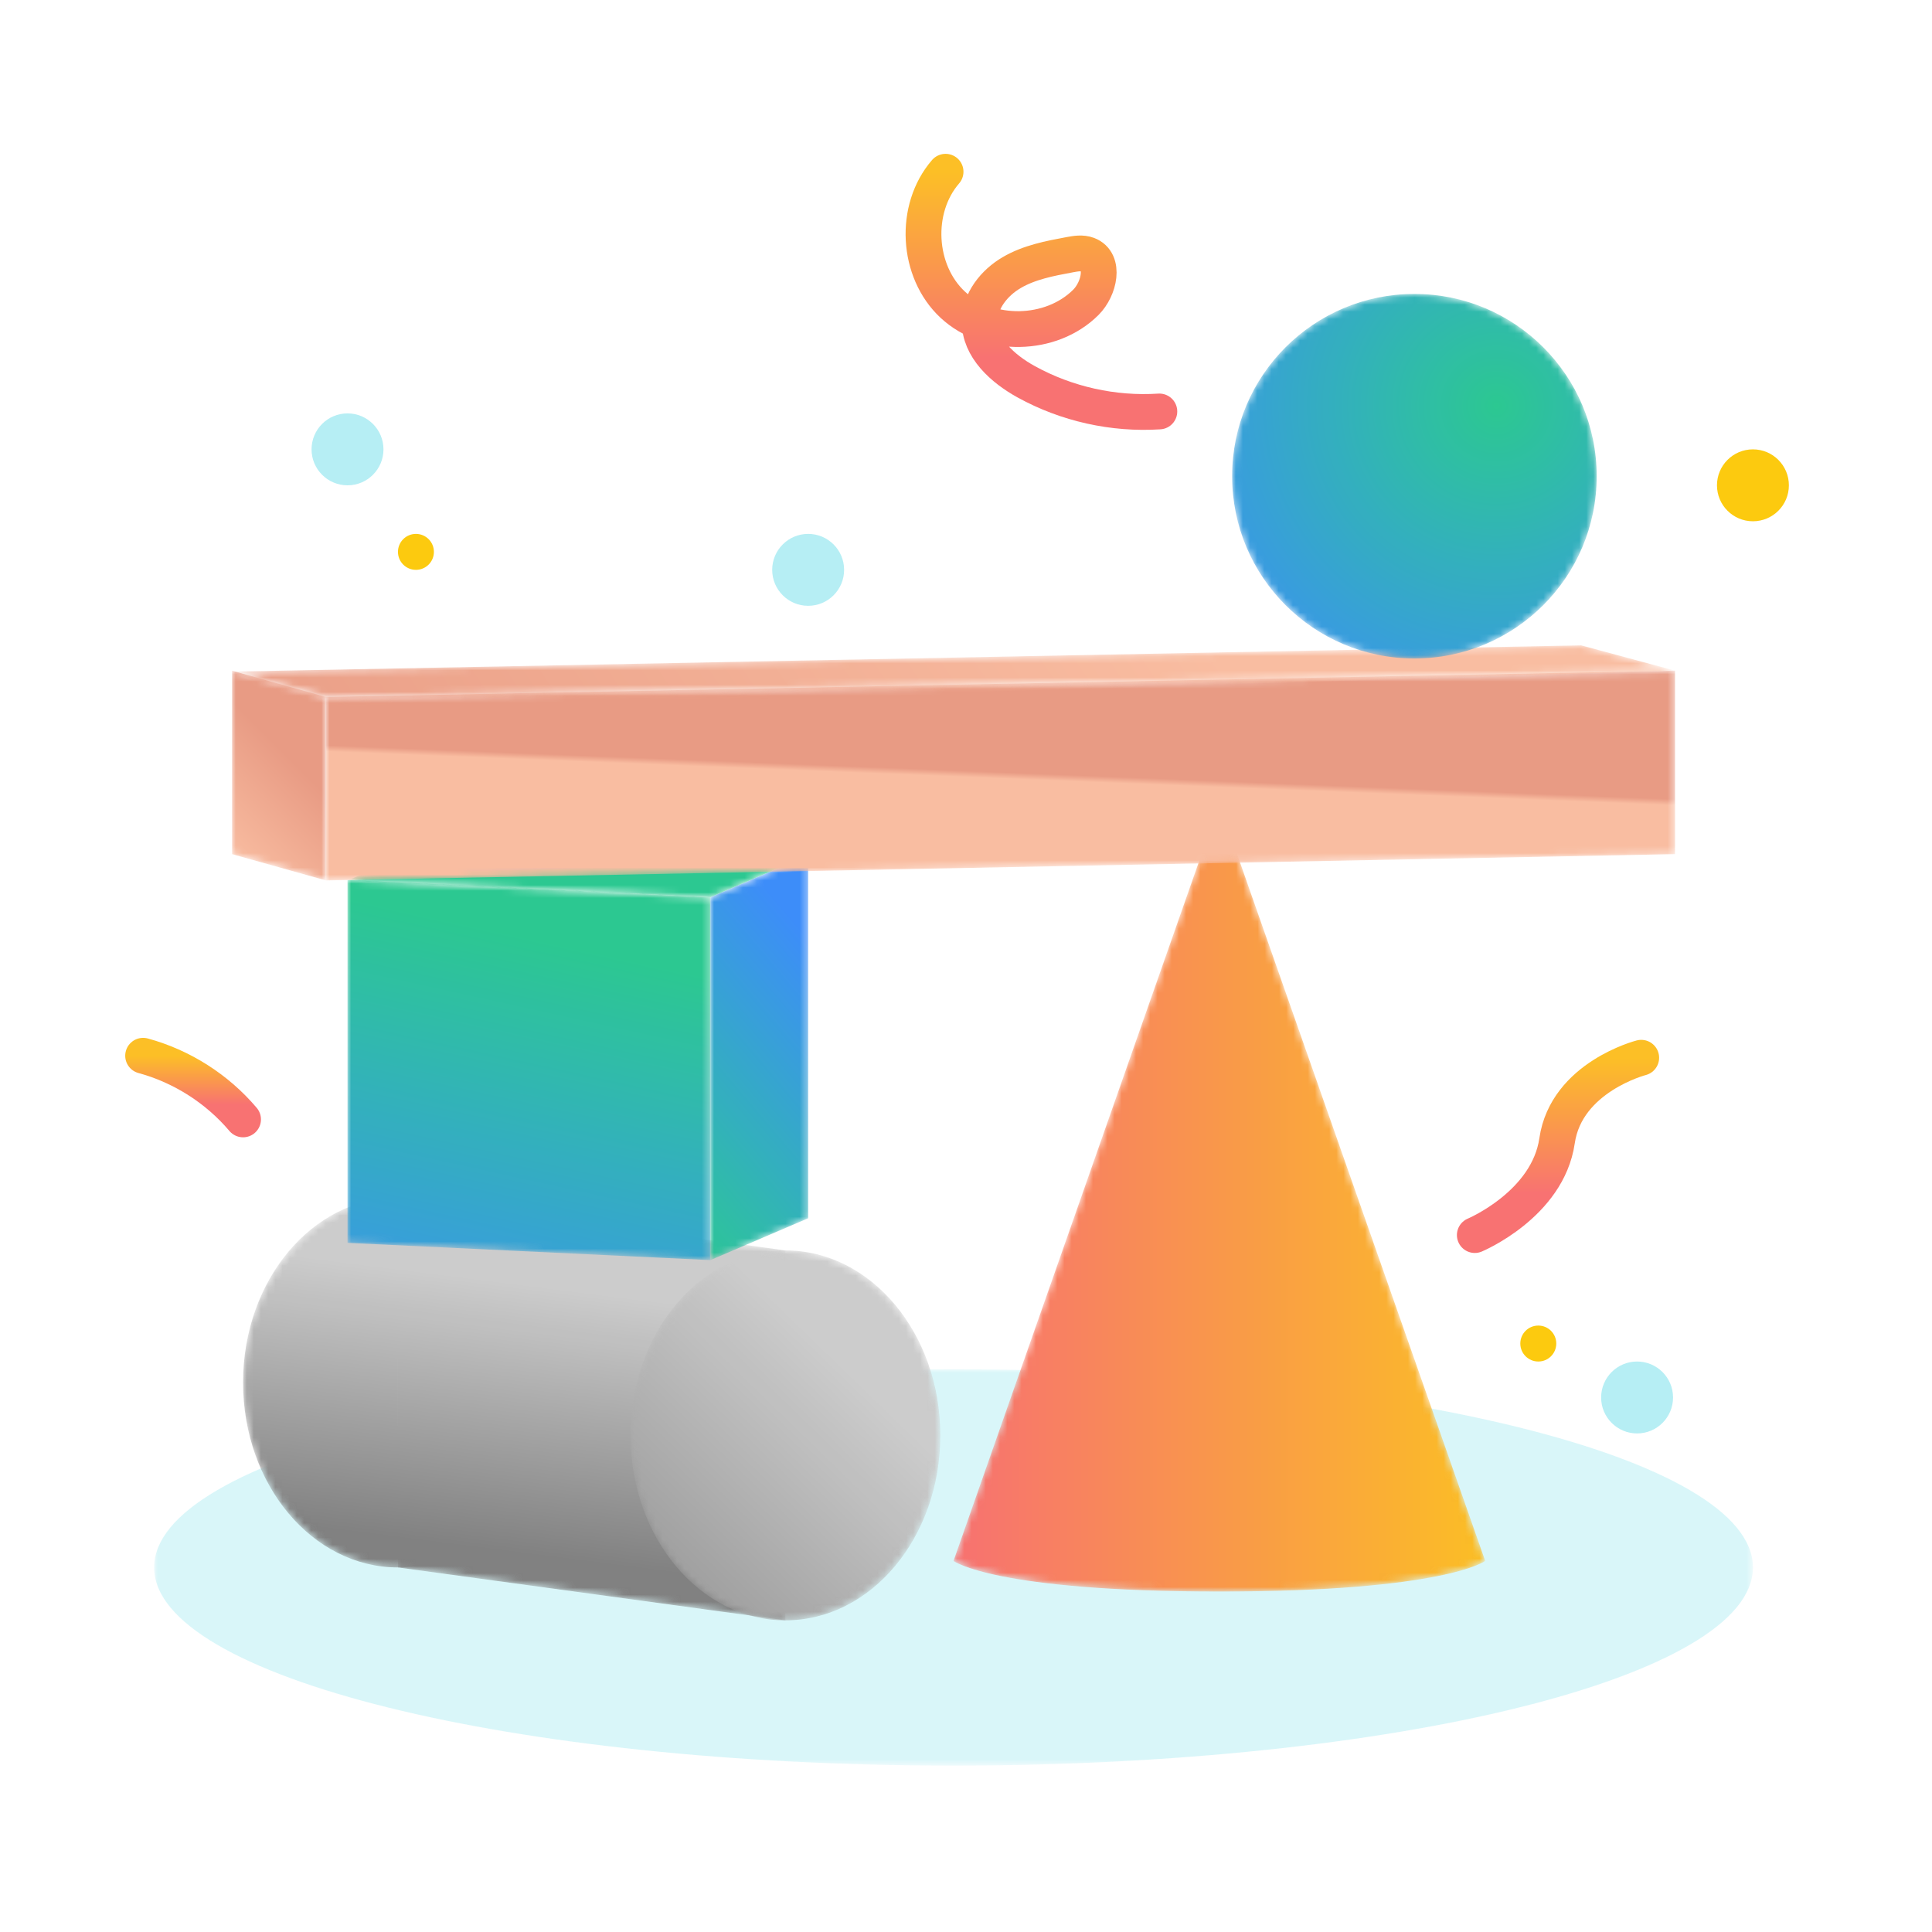
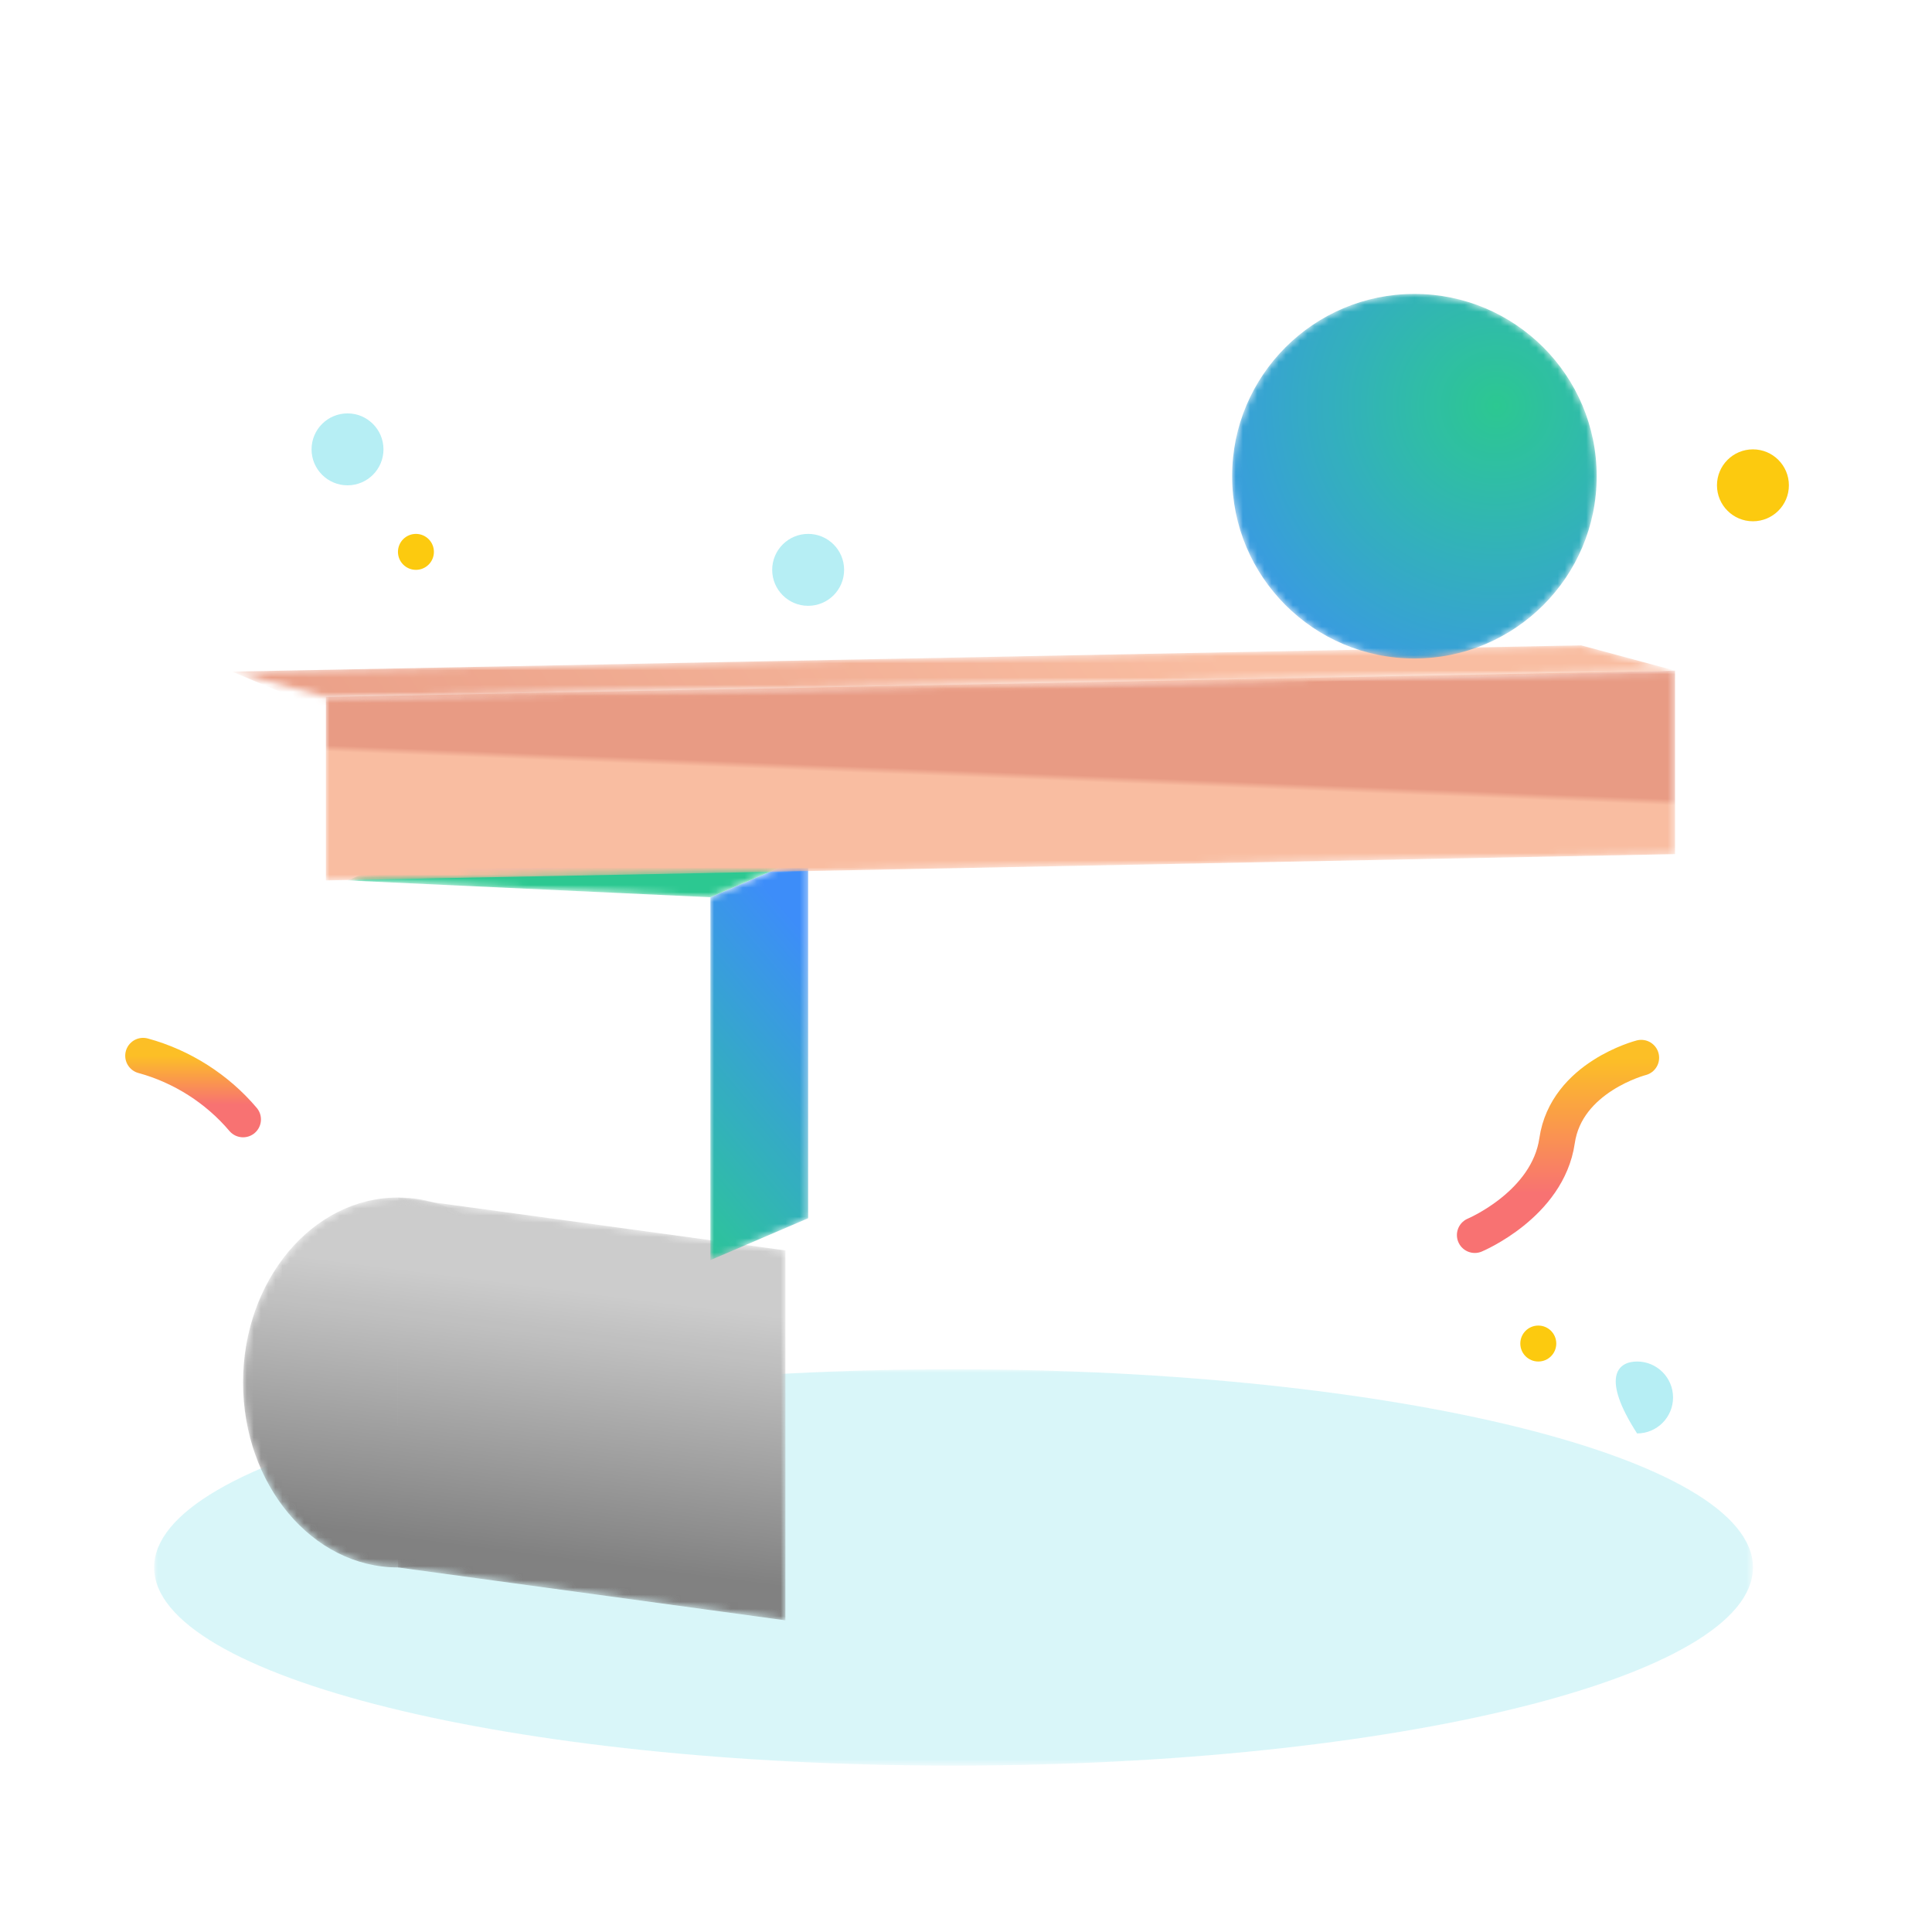
<svg xmlns="http://www.w3.org/2000/svg" xmlns:xlink="http://www.w3.org/1999/xlink" width="270px" height="270px" viewBox="0 0 270 270" version="1.1">
  <title>picture/about/team</title>
  <defs>
    <linearGradient x1="50%" y1="0%" x2="50%" y2="76.68%" id="linearGradient-1">
      <stop stop-color="#FCBE24" offset="0%" />
      <stop stop-color="#F87171" offset="100%" />
    </linearGradient>
    <linearGradient x1="50%" y1="0%" x2="50%" y2="76.68%" id="linearGradient-2">
      <stop stop-color="#FCBE24" offset="0%" />
      <stop stop-color="#F87171" offset="100%" />
    </linearGradient>
    <linearGradient x1="50%" y1="0%" x2="50%" y2="76.68%" id="linearGradient-3">
      <stop stop-color="#FCBE24" offset="0%" />
      <stop stop-color="#F87171" offset="100%" />
    </linearGradient>
    <polygon id="path-4" points="0 0 223.436 0 223.436 55.383 0 55.383" />
    <path d="M0,105.85 C0,105.85 5.614,110.126 37.149,110.126 L37.149,110.126 C68.686,110.126 74.3,105.85 74.3,105.85 L74.3,105.85 L37.149,0 L0,105.85 Z" id="path-6" />
    <linearGradient x1="-0%" y1="50%" x2="100%" y2="50%" id="linearGradient-8">
      <stop stop-color="#F77070" offset="0%" />
      <stop stop-color="#FBBD23" offset="100%" />
    </linearGradient>
    <path d="M0,25.849 C0,40.125 9.691,51.698 21.647,51.698 L21.647,51.698 C33.602,51.698 43.293,40.125 43.293,25.849 L43.293,25.849 C43.293,11.573 33.602,0 21.647,0 L21.647,0 C9.691,0 0,11.573 0,25.849" id="path-9" />
    <linearGradient x1="53.265%" y1="19.366%" x2="45.562%" y2="91.642%" id="linearGradient-11">
      <stop stop-color="#CCCCCC" offset="0%" />
      <stop stop-color="#808080" offset="100%" />
    </linearGradient>
    <polygon id="path-12" points="0 51.698 54.148 59.09 54.148 7.392 0 0" />
    <linearGradient x1="53.175%" y1="22.781%" x2="45.8%" y2="86.016%" id="linearGradient-14">
      <stop stop-color="#CCCCCC" offset="0%" />
      <stop stop-color="#808080" offset="100%" />
    </linearGradient>
-     <path d="M0,25.849 C0,40.125 9.691,51.698 21.646,51.698 L21.646,51.698 C33.602,51.698 43.293,40.125 43.293,25.849 L43.293,25.849 C43.293,11.573 33.602,0 21.646,0 L21.646,0 C9.691,0 0,11.573 0,25.849" id="path-15" />
    <linearGradient x1="66.65%" y1="29.576%" x2="-14.234%" y2="128.792%" id="linearGradient-17">
      <stop stop-color="#CCCCCC" offset="0%" />
      <stop stop-color="#808080" offset="100%" />
    </linearGradient>
    <polygon id="path-18" points="0 25.642 13.116 29.315 13.116 3.673 0 0" />
    <linearGradient x1="26.36%" y1="102.836%" x2="55.056%" y2="38.699%" id="linearGradient-20">
      <stop stop-color="#F9BCA0" offset="0%" />
      <stop stop-color="#E89A83" offset="100%" />
    </linearGradient>
-     <polygon id="path-21" points="0 50.71 50.709 53.121 50.709 2.411 0 0" />
    <linearGradient x1="57.006%" y1="16.485%" x2="31.406%" y2="138.935%" id="linearGradient-23">
      <stop stop-color="#2AC890" offset="0%" />
      <stop stop-color="#3B8CF9" offset="100%" />
    </linearGradient>
    <polygon id="path-24" points="0 5.855 0 56.564 13.666 50.71 13.666 0" />
    <linearGradient x1="31.166%" y1="116.35%" x2="61.588%" y2="9.177%" id="linearGradient-26">
      <stop stop-color="#2AC890" offset="0%" />
      <stop stop-color="#3B8CF9" offset="100%" />
    </linearGradient>
    <polygon id="path-27" points="0 5.854 50.709 8.206 64.375 2.352 13.665 0" />
    <linearGradient x1="50.232%" y1="51.095%" x2="50.009%" y2="50.045%" id="linearGradient-29">
      <stop stop-color="#2AC890" offset="0%" />
      <stop stop-color="#3B8CF9" offset="100%" />
    </linearGradient>
    <polygon id="path-30" points="4.99206185e-15 3.673 4.99206185e-15 29.315 188.545 25.642 188.545 0" />
    <linearGradient x1="49.672%" y1="51.291%" x2="50.384%" y2="48.486%" id="linearGradient-32">
      <stop stop-color="#F9BCA0" offset="0%" />
      <stop stop-color="#E89A83" offset="100%" />
    </linearGradient>
    <polygon id="path-33" points="0 3.673 13.116 7.211 201.662 3.538 188.546 0" />
    <linearGradient x1="69.775%" y1="49.386%" x2="-9.696%" y2="51.855%" id="linearGradient-35">
      <stop stop-color="#F9BCA0" offset="0%" />
      <stop stop-color="#E89A83" offset="100%" />
    </linearGradient>
    <path d="M0,25.474 C0,39.543 11.406,50.948 25.474,50.948 L25.474,50.948 C39.543,50.948 50.948,39.543 50.948,25.474 L50.948,25.474 C50.948,11.406 39.543,0 25.474,0 L25.474,0 C11.406,0 0,11.406 0,25.474" id="path-36" />
    <radialGradient cx="72.551%" cy="30.657%" fx="72.551%" fy="30.657%" r="104.081%" id="radialGradient-38">
      <stop stop-color="#2AC890" offset="0%" />
      <stop stop-color="#3B8CF9" offset="100%" />
    </radialGradient>
  </defs>
  <g id="picture/about/team" stroke="none" stroke-width="1" fill="none" fill-rule="evenodd" opacity="0.99">
    <g id="Group-56" transform="translate(20, 24)">
      <g id="Group-22">
-         <path d="M213.811,171.3 C213.811,174.075 211.561,176.325 208.785,176.325 C206.01,176.325 203.761,174.075 203.761,171.3 C203.761,168.525 206.01,166.274 208.785,166.274 C211.561,166.274 213.811,168.525 213.811,171.3" id="Fill-1" fill="#B5EEF4" />
+         <path d="M213.811,171.3 C213.811,174.075 211.561,176.325 208.785,176.325 C203.761,168.525 206.01,166.274 208.785,166.274 C211.561,166.274 213.811,168.525 213.811,171.3" id="Fill-1" fill="#B5EEF4" />
        <path d="M97.966,55.638 C97.966,58.413 95.717,60.664 92.941,60.664 C90.166,60.664 87.916,58.413 87.916,55.638 C87.916,52.863 90.166,50.613 92.941,50.613 C95.717,50.613 97.966,52.863 97.966,55.638" id="Fill-3" fill="#B5EEF4" />
        <path d="M33.591,38.799 C33.591,41.574 31.341,43.824 28.566,43.824 C25.79,43.824 23.541,41.574 23.541,38.799 C23.541,36.024 25.79,33.773 28.566,33.773 C31.341,33.773 33.591,36.024 33.591,38.799" id="Fill-5" fill="#B5EEF4" />
        <path d="M230,43.824 C230,46.599 227.75,48.849 224.975,48.849 C222.199,48.849 219.95,46.599 219.95,43.824 C219.95,41.049 222.199,38.798 224.975,38.798 C227.75,38.798 230,41.049 230,43.824" id="Fill-7" fill="#FCCA0D" />
        <path d="M197.492,163.762 C197.492,165.15 196.367,166.274 194.979,166.274 C193.592,166.274 192.466,165.15 192.466,163.762 C192.466,162.375 193.592,161.25 194.979,161.25 C196.367,161.25 197.492,162.375 197.492,163.762" id="Fill-9" fill="#FCCA0D" />
        <path d="M40.64,53.126 C40.64,54.513 39.515,55.638 38.128,55.638 C36.74,55.638 35.615,54.513 35.615,53.126 C35.615,51.738 36.74,50.613 38.128,50.613 C39.515,50.613 40.64,51.738 40.64,53.126" id="Fill-11" fill="#FCCA0D" />
        <path d="M186.105,148.604 C186.105,148.604 196.307,144.339 197.602,135.423 C198.898,126.506 209.365,123.821 209.365,123.821" id="Stroke-13" stroke="url(#linearGradient-1)" stroke-width="5" stroke-linecap="round" stroke-linejoin="round" />
-         <path d="M142.023,33.503 C135.597,33.923 129.061,32.466 123.421,29.358 C120.144,27.552 116.878,24.641 116.903,20.899 C116.922,18.055 118.935,15.528 121.39,14.093 C123.845,12.658 126.704,12.115 129.498,11.595 C130.335,11.44 131.221,11.288 132.017,11.589 C134.494,12.525 133.632,16.371 131.759,18.245 C126.912,23.096 118.172,23.256 113.15,18.585 C108.129,13.914 107.657,5.186 112.145,0" id="Stroke-15" stroke="url(#linearGradient-2)" stroke-width="5" stroke-linecap="round" stroke-linejoin="round" />
        <path d="M13.969,132.439 C10.348,128.159 5.408,125.013 0,123.542" id="Stroke-17" stroke="url(#linearGradient-3)" stroke-width="5" stroke-linecap="round" stroke-linejoin="round" />
        <g id="Group-21" transform="translate(1.539, 167.361)">
          <mask id="mask-5" fill="white">
            <use xlink:href="#path-4" />
          </mask>
          <g id="Clip-20" />
          <path d="M223.436,27.692 C223.436,42.985 173.418,55.384 111.718,55.384 C50.017,55.384 0,42.985 0,27.692 C0,12.398 50.017,0 111.718,0 C173.418,0 223.436,12.398 223.436,27.692" id="Fill-19" fill-opacity="0.5" fill="#B5EEF4" mask="url(#mask-5)" />
        </g>
      </g>
      <g id="Group-25" transform="translate(113.257, 88.292)">
        <mask id="mask-7" fill="white">
          <use xlink:href="#path-6" />
        </mask>
        <g id="Clip-24" />
-         <path d="M0,105.85 C0,105.85 5.614,110.126 37.149,110.126 L37.149,110.126 C68.686,110.126 74.3,105.85 74.3,105.85 L74.3,105.85 L37.149,0 L0,105.85 Z" id="Fill-23" fill="url(#linearGradient-8)" mask="url(#mask-7)" />
      </g>
      <g id="Group-28" transform="translate(13.968, 143.355)">
        <mask id="mask-10" fill="white">
          <use xlink:href="#path-9" />
        </mask>
        <g id="Clip-27" />
        <path d="M0,25.849 C0,40.125 9.691,51.698 21.647,51.698 L21.647,51.698 C33.602,51.698 43.293,40.125 43.293,25.849 L43.293,25.849 C43.293,11.573 33.602,0 21.647,0 L21.647,0 C9.691,0 0,11.573 0,25.849" id="Fill-26" fill="url(#linearGradient-11)" mask="url(#mask-10)" />
      </g>
      <g id="Group-31" transform="translate(35.615, 143.355)">
        <mask id="mask-13" fill="white">
          <use xlink:href="#path-12" />
        </mask>
        <g id="Clip-30" />
        <polygon id="Fill-29" fill="url(#linearGradient-14)" mask="url(#mask-13)" points="0 51.698 54.148 59.09 54.148 7.392 0 0" />
      </g>
      <g id="Group-34" transform="translate(68.117, 150.747)">
        <mask id="mask-16" fill="white">
          <use xlink:href="#path-15" />
        </mask>
        <g id="Clip-33" />
        <path d="M0,25.849 C0,40.125 9.691,51.698 21.646,51.698 L21.646,51.698 C33.602,51.698 43.293,40.125 43.293,25.849 L43.293,25.849 C43.293,11.573 33.602,0 21.646,0 L21.646,0 C9.691,0 0,11.573 0,25.849" id="Fill-32" fill="url(#linearGradient-17)" mask="url(#mask-16)" />
      </g>
      <g id="Group-37" transform="translate(12.426, 69.726)">
        <mask id="mask-19" fill="white">
          <use xlink:href="#path-18" />
        </mask>
        <g id="Clip-36" />
-         <polygon id="Fill-35" fill="url(#linearGradient-20)" mask="url(#mask-19)" points="0 25.642 13.116 29.315 13.116 3.673 0 0" />
      </g>
      <g id="Group-40" transform="translate(28.566, 98.983)">
        <mask id="mask-22" fill="white">
          <use xlink:href="#path-21" />
        </mask>
        <g id="Clip-39" />
        <polygon id="Fill-38" fill="url(#linearGradient-23)" mask="url(#mask-22)" points="0 50.71 50.709 53.121 50.709 2.411 0 0" />
      </g>
      <g id="Group-43" transform="translate(79.276, 95.54)">
        <mask id="mask-25" fill="white">
          <use xlink:href="#path-24" />
        </mask>
        <g id="Clip-42" />
        <polygon id="Fill-41" fill="url(#linearGradient-26)" mask="url(#mask-25)" points="0 5.855 0 56.564 13.666 50.71 13.666 0" />
      </g>
      <g id="Group-46" transform="translate(28.566, 93.188)">
        <mask id="mask-28" fill="white">
          <use xlink:href="#path-27" />
        </mask>
        <g id="Clip-45" />
        <polygon id="Fill-44" fill="url(#linearGradient-29)" mask="url(#mask-28)" points="0 5.854 50.709 8.206 64.375 2.352 13.665 0" />
      </g>
      <g id="Group-49" transform="translate(25.542, 69.726)">
        <mask id="mask-31" fill="white">
          <use xlink:href="#path-30" />
        </mask>
        <g id="Clip-48" />
        <polygon id="Fill-47" fill="url(#linearGradient-32)" mask="url(#mask-31)" points="4.99206185e-15 3.673 4.99206185e-15 29.315 188.545 25.642 188.545 0" />
      </g>
      <g id="Group-52" transform="translate(12.426, 66.188)">
        <mask id="mask-34" fill="white">
          <use xlink:href="#path-33" />
        </mask>
        <g id="Clip-51" />
        <polygon id="Fill-50" fill="url(#linearGradient-35)" mask="url(#mask-34)" points="0 3.673 13.334 9.252 201.662 3.538 188.546 0" />
      </g>
      <g id="Group-55" transform="translate(152.191, 17.076)">
        <mask id="mask-37" fill="white">
          <use xlink:href="#path-36" />
        </mask>
        <g id="Clip-54" />
        <path d="M0,25.474 C0,39.543 11.406,50.948 25.474,50.948 L25.474,50.948 C39.543,50.948 50.948,39.543 50.948,25.474 L50.948,25.474 C50.948,11.406 39.543,0 25.474,0 L25.474,0 C11.406,0 0,11.406 0,25.474" id="Fill-53" fill="url(#radialGradient-38)" mask="url(#mask-37)" />
      </g>
    </g>
  </g>
</svg>